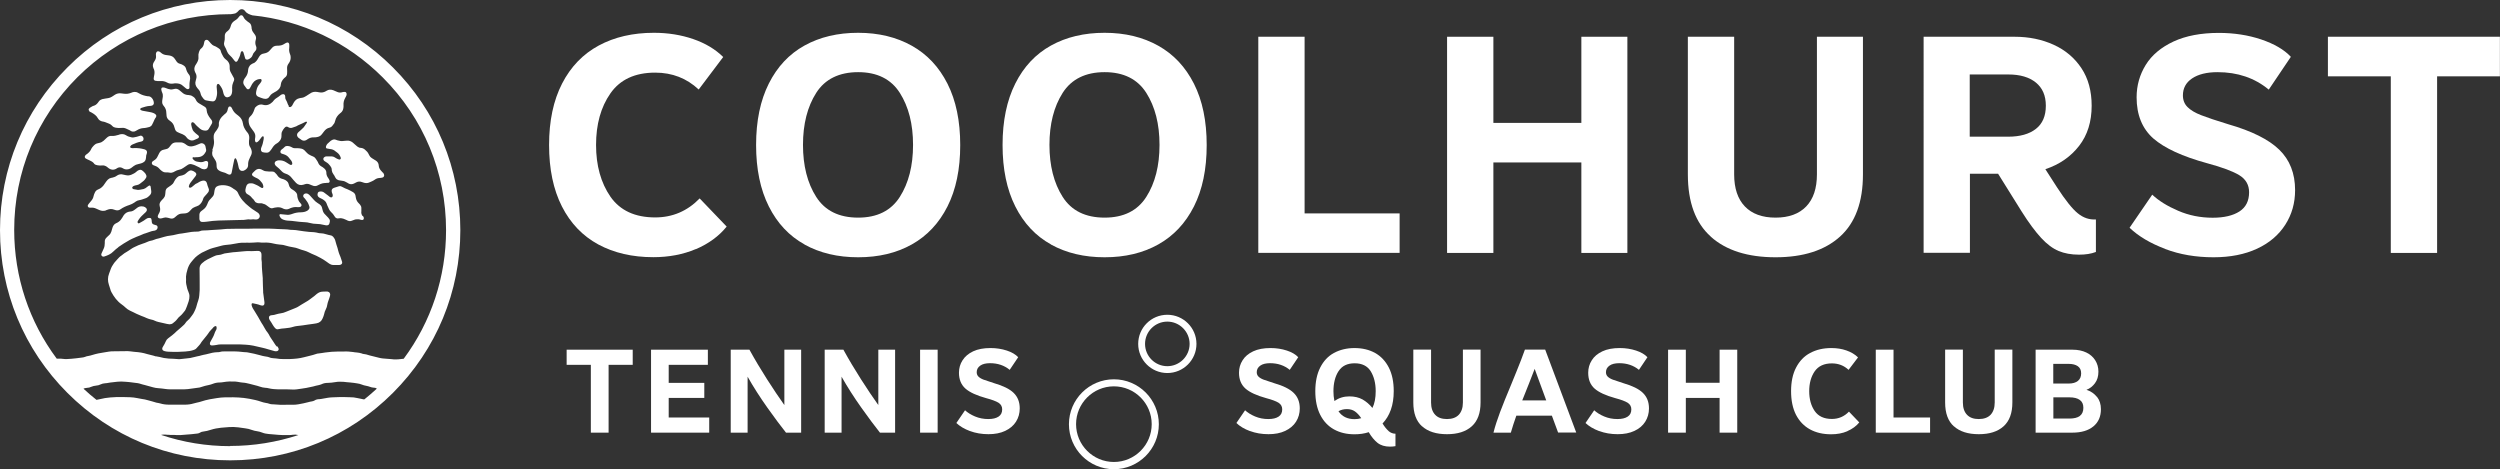
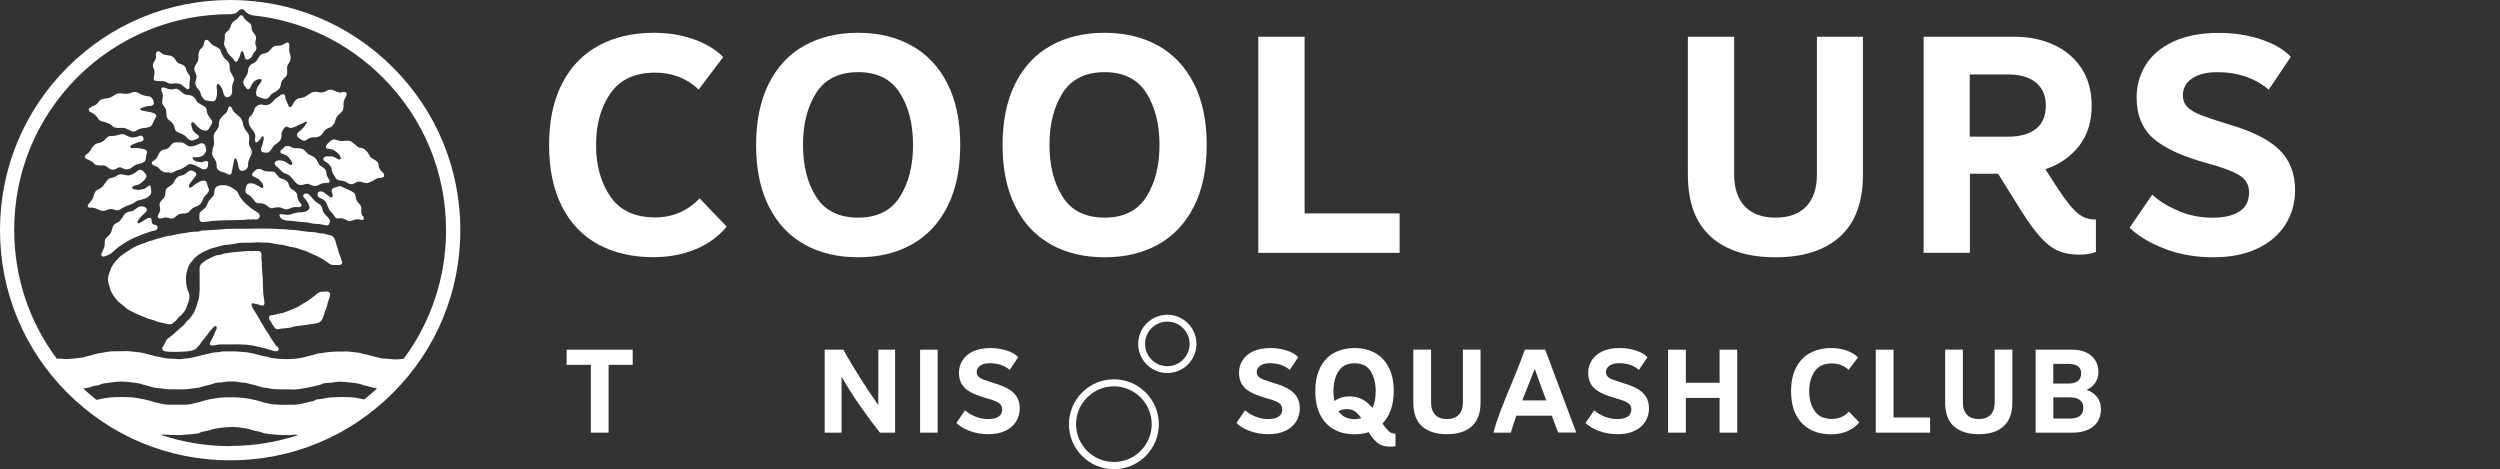
<svg xmlns="http://www.w3.org/2000/svg" id="Layer_1" data-name="Layer 1" viewBox="0 0 259.16 48.64">
  <rect x="0" y="0" width="259.16" height="48.64" fill="#333333" stroke="none" />
  <defs>
    <style>
      .cls-1 {
        fill: #fff;
      }
    </style>
  </defs>
  <path class="cls-1" d="M27.42,21.16c.1.05.19.1.27.17.08.06.15.12.23.17.12.08.24.12.38.07.09-.03.19-.05.28-.06.24-.04.48-.04.71.08.03.02.07.03.1.05.2.08.39.09.59,0,.03-.02.07-.04.1-.05.24-.1.48-.15.73-.12.06,0,.12,0,.17,0,.05,0,.1,0,.14-.02.1-.04.19-.15.11-.28-.03-.05-.07-.09-.11-.14-.13-.13-.2-.28-.25-.45-.04-.11-.05-.23-.06-.34,0-.11-.05-.2-.12-.29-.1-.11-.22-.22-.36-.29-.2-.1-.33-.27-.38-.48-.01-.05-.02-.09-.04-.14-.03-.1-.09-.19-.17-.26-.1-.08-.2-.15-.32-.19-.06-.02-.11-.03-.17-.05-.19-.05-.36-.15-.47-.32-.03-.05-.07-.09-.1-.14-.06-.07-.12-.13-.18-.19-.08-.08-.18-.11-.29-.11-.1,0-.21,0-.32,0-.11,0-.21-.03-.32-.03-.09,0-.17-.03-.25-.07-.08-.04-.15-.08-.23-.12-.23-.1-.44-.06-.62.1-.09.08-.17.16-.25.24-.03.03-.05.06-.07.09-.04.06-.03.16.02.21.02.02.04.04.07.06.1.06.19.13.3.17.2.08.37.2.5.38.02.02.04.05.06.07.13.13.18.29.2.47.01.1-.08.17-.17.13-.06-.03-.12-.06-.18-.1-.19-.14-.41-.23-.62-.32-.14-.06-.28-.07-.42-.06-.17.01-.29.1-.36.25-.06.13-.08.28-.11.42,0,.05,0,.1,0,.15.03.14.1.26.23.32.19.1.34.22.46.39.11.09.21.2.28.33.06.11.16.16.28.19.09.02.17.03.26.02.16-.02.3.03.44.09ZM22.04,15.57c-.02.09-.04.19-.05.28,0,.15.02.29.11.41.07.1.13.22.2.32.11.16.15.33.15.52,0,.07,0,.13.01.2.02.16.09.27.22.36.11.07.23.14.37.17.2.04.39.12.56.22.04.02.09.04.13.05.08.02.19-.02.23-.09.03-.06.05-.12.06-.19.02-.1.04-.21.06-.31.03-.12.05-.25.07-.37.03-.19.07-.38.12-.57.01-.05.04-.09.06-.13.02-.04.1-.04.12,0,.03.05.06.1.08.15.08.22.14.44.18.67.02.08.03.17.07.25.1.19.24.23.41.2.03,0,.06-.01.08-.02.26-.12.45-.3.44-.62v-.09c0-.13.03-.25.07-.37.04-.11.09-.21.14-.32.02-.05.06-.1.08-.16.09-.18.12-.36.06-.56-.03-.1-.06-.2-.12-.29-.1-.14-.14-.29-.14-.46,0-.09,0-.17,0-.26h.01c0-.09.02-.17.02-.26,0-.21-.05-.4-.19-.56-.05-.05-.09-.1-.13-.16-.17-.24-.3-.49-.34-.79-.05-.33-.21-.6-.48-.8-.06-.05-.12-.1-.18-.14-.17-.13-.31-.29-.41-.49-.03-.06-.06-.12-.09-.18-.02-.03-.04-.06-.07-.09-.08-.08-.22-.07-.27.03-.02.05-.05.11-.06.16-.01.05-.02.1-.03.14-.04.15-.11.27-.23.36-.04.03-.08.06-.11.09-.09.08-.17.15-.25.24-.19.22-.34.47-.31.78.01.12-.01.23-.07.34-.05.09-.1.17-.15.25-.05.07-.11.14-.16.21-.11.15-.17.32-.16.52,0,.1,0,.19.02.29.05.29,0,.56-.09.83-.02.07-.05.14-.07.22ZM29.34,22.76c.07.03.14.05.22.07.13.03.27.05.4.05.18.01.36.02.55.05.33.04.67.09,1.01.1,0,0,.02,0,.03,0,.2,0,.4.04.6.09.22.06.44.09.66.09.25,0,.5.04.74.1.09.02.19.04.25.05.06,0,.08,0,.09,0,.13,0,.22-.07.26-.2.02-.06.03-.11.04-.17.02-.11,0-.21-.07-.3-.03-.05-.07-.09-.11-.14-.1-.1-.2-.21-.3-.31-.13-.12-.22-.27-.26-.44-.02-.08-.04-.15-.06-.23-.03-.16-.12-.28-.25-.38-.08-.06-.16-.11-.24-.16-.14-.09-.26-.19-.37-.32-.13-.14-.26-.29-.39-.43-.06-.07-.12-.12-.2-.17-.1-.06-.2-.07-.31-.04-.1.02-.19.12-.2.23,0,.03,0,.06.01.08.01.03.03.07.06.1.14.12.23.28.34.43.11.15.17.32.23.5.04.12,0,.23-.08.32-.1.11-.23.18-.37.22-.14.04-.28.06-.43.06-.3,0-.59.05-.88.16-.09.04-.19.06-.28.08-.11.03-.23.03-.34.01-.21-.03-.42-.04-.63-.06-.05,0-.1.05-.09.09,0,.02,0,.04,0,.06.06.18.17.33.35.4ZM33.82,18.96c.08,0,.15,0,.23-.01.06,0,.1-.05.12-.11,0-.03.01-.08,0-.11-.03-.11-.09-.19-.15-.28-.11-.15-.18-.32-.19-.51,0-.03,0-.06,0-.09-.02-.16-.1-.29-.22-.39-.1-.09-.21-.17-.33-.23-.13-.08-.22-.18-.28-.32-.03-.08-.07-.16-.12-.23-.26-.4-.23-.38-.64-.55-.17-.07-.32-.17-.45-.31-.08-.09-.16-.17-.24-.25-.09-.08-.19-.14-.3-.16-.17-.03-.34-.06-.52-.05-.07,0-.14,0-.2,0-.08,0-.15-.02-.22-.06-.05-.03-.1-.06-.15-.08-.12-.06-.25-.09-.39-.09-.1,0-.19.03-.26.1-.1.1-.21.2-.33.28-.04.03-.06.07-.09.12-.06.11-.01.25.1.29.08.03.16.05.25.08.18.06.34.15.46.29.1.11.2.24.29.36.07.09.11.2.11.32,0,.06-.07.13-.13.13-.06,0-.11-.03-.16-.06-.12-.08-.25-.16-.37-.23-.2-.13-.42-.19-.7-.19-.02,0-.08,0-.14.01-.07.02-.13.04-.19.07-.11.07-.18.2-.11.35.03.07.08.14.14.18.2.15.38.33.55.51.11.12.25.21.41.26.28.08.5.25.67.48.05.06.1.12.15.18.09.1.18.2.27.3.21.21.46.27.75.19.06-.02.13-.04.19-.06.16-.05.31-.04.46.02.06.03.12.06.19.08.07.03.15.06.22.08.11.03.23.03.34-.01.08-.03.16-.07.23-.11.23-.13.48-.19.75-.18ZM26.27,6.54c-.08.04-.15.09-.22.13-.12.07-.2.18-.26.31-.04.09-.06.18-.07.28-.01.28-.1.53-.27.75-.03.05-.07.1-.1.14-.02.04-.05.08-.07.13-.08.19-.09.38.03.55.08.11.16.22.24.33.02.02.04.04.06.06.05.05.17.04.22,0,.03-.03.06-.06.08-.09.04-.06.06-.12.1-.18.06-.11.11-.23.19-.33.19-.27.45-.42.78-.43.11,0,.17.09.13.2,0,.03-.02.06-.03.08-.05.08-.1.17-.17.24-.17.18-.27.4-.32.64-.02.1-.05.2-.05.31,0,.18.08.3.24.37.17.07.34.14.52.19.27.07.51.02.65-.24,0,0,.01-.02.02-.02.06-.1.14-.18.24-.25.08-.05.16-.1.25-.15.06-.03.12-.06.18-.1.25-.16.44-.36.47-.69.02-.27.17-.49.36-.68.03-.03.07-.06.11-.09.11-.09.17-.21.18-.35,0-.08.01-.15.01-.23,0-.11,0-.21-.01-.32-.01-.18.03-.34.14-.49.04-.06.07-.11.11-.17.09-.16.13-.34.12-.53,0-.11-.03-.21-.07-.31-.08-.2-.11-.41-.08-.6.01-.16.02-.3,0-.43-.03-.14-.14-.2-.26-.15-.1.04-.19.09-.28.15-.16.1-.33.15-.52.16-.09,0-.17,0-.26.01-.17.01-.32.07-.44.2-.08.09-.17.18-.25.28-.12.15-.27.24-.46.29-.06.01-.11.03-.17.04-.22.03-.37.15-.48.33-.05.09-.11.18-.16.27-.1.17-.24.31-.41.41ZM20.06,16.32c.07-.01.13-.02.2-.02.12,0,.23,0,.35-.02.17-.02.32-.08.45-.19.12-.1.2-.23.28-.37.03-.06.04-.13.03-.2-.02-.11-.04-.23-.07-.34,0-.04-.02-.07-.04-.11-.07-.16-.3-.27-.46-.21-.09.04-.18.07-.27.11-.16.08-.34.14-.52.18-.25.06-.48.03-.68-.13-.04-.03-.08-.06-.12-.09-.17-.12-.36-.19-.57-.17-.04,0-.08,0-.12,0h0c-.09,0-.17,0-.26,0-.23.01-.41.09-.54.28-.06.09-.13.17-.2.25-.07.08-.16.14-.27.16-.08.02-.17.04-.25.06-.23.04-.39.16-.49.36-.06.11-.11.22-.17.34-.07.16-.18.3-.33.39-.06.04-.13.08-.19.13-.12.1-.11.29.03.37.07.04.14.06.22.09.18.06.33.16.45.3.07.09.16.16.25.23.13.1.27.16.43.15.14,0,.27,0,.4.03.13.03.25,0,.37-.05.05-.02.09-.04.13-.07.15-.09.31-.15.48-.19.17-.03.31-.1.45-.2.12-.09.26-.17.38-.26.16-.12.33-.16.52-.09.09.03.19.05.27.09.2.11.41.18.59.3.09.06.19.1.29.11.1.02.19.01.28-.03.07-.04.13-.09.16-.17.04-.15.07-.3.06-.46,0-.12-.12-.22-.24-.19-.06,0-.11.02-.17.05-.17.08-.36.08-.54.05-.08-.01-.15-.02-.23-.04-.18-.04-.31-.15-.42-.29-.05-.07,0-.17.07-.19ZM20.68,22.74c.01.16.12.27.29.27.16,0,.31-.01.46-.03.41-.06.83-.11,1.24-.12.52-.01,1.04-.02,1.57-.04.27,0,.54-.02.81-.02.15,0,.29,0,.43-.03.14-.02.29-.05.43-.02.04,0,.08,0,.11,0,.15-.03.29-.02.43,0,.07.01.14,0,.2-.01.24-.06.35-.31.23-.52-.04-.08-.1-.14-.18-.19-.14-.09-.27-.18-.41-.27-.09-.06-.18-.11-.26-.18-.07-.06-.14-.11-.2-.16-.5-.39-.91-.84-1.16-1.42-.06-.14-.16-.24-.28-.32-.11-.06-.22-.13-.32-.21-.14-.1-.3-.17-.47-.21-.28-.07-.57-.09-.86-.03-.09.02-.17.05-.24.09-.1.05-.17.13-.21.24-.02.06-.04.13-.05.19-.02.1-.03.21-.05.32-.01.11-.06.21-.13.29-.07.09-.15.18-.23.26-.14.13-.24.27-.3.45-.01.05-.03.09-.06.14-.09.22-.23.4-.43.54-.06.04-.11.08-.16.12-.14.1-.2.23-.21.39,0,.08,0,.15,0,.23h0c0,.09,0,.18,0,.26ZM40.73,6.99C36.23,2.48,30.23,0,23.86,0S11.49,2.48,6.99,6.99C2.48,11.5,0,17.49,0,23.86s2.48,12.36,6.99,16.87c4.51,4.51,10.5,6.99,16.87,6.99s12.36-2.48,16.87-6.99c4.51-4.51,6.99-10.5,6.99-16.87s-2.48-12.37-6.99-16.87ZM23.86,46.25c-2.47,0-4.88-.4-7.15-1.16.01,0,.03-.01.05-.02.06,0,.11-.02.17-.02.15,0,.29,0,.43.02.03,0,.06,0,.09,0,.28.04.56,0,.84.03.27.02.54,0,.81-.03.25-.03.5-.04.75-.06.21-.02.42-.05.63-.07.1-.01.19-.05.27-.1.09-.06.19-.09.3-.1.28-.03.55-.1.82-.19.34-.11.69-.17,1.05-.21.29-.03.58-.05.87-.07.3-.02.6,0,.9.03.24.03.48.07.72.1.24.03.47.08.7.17.17.07.35.1.53.13.18.03.36.07.53.14.22.09.44.13.67.15.35.03.69.06,1.04.09.12,0,.25.01.38.02.23,0,.46.01.7,0,.12,0,.25,0,.38-.03.2-.03.4-.02.59.03-2.25.74-4.63,1.13-7.07,1.13ZM37.78,41.4c-.07,0-.15,0-.22-.03-.18-.04-.36-.07-.54-.11-.24-.06-.47-.08-.72-.08-.23,0-.46-.01-.69-.02-.12,0-.23-.01-.35,0-.27,0-.54.02-.81.03-.32.01-.63.07-.95.13-.13.03-.27.05-.4.06-.18,0-.35.04-.5.14-.08.05-.18.07-.27.09-.12.02-.25.04-.37.08-.34.09-.67.16-1.02.22-.18.03-.36.05-.55.05-.24,0-.48,0-.73,0-.42.02-.83,0-1.25-.04-.07,0-.13,0-.2-.01-.1,0-.19-.02-.28-.05-.12-.05-.24-.07-.37-.09-.17-.03-.34-.07-.5-.13-.39-.14-.8-.22-1.21-.3-.75-.14-1.5-.17-2.25-.15-.1,0-.19,0-.29,0-.28,0-.56.04-.84.08-.24.04-.48.07-.72.12-.31.06-.62.14-.92.24-.13.04-.26.08-.39.1-.12.02-.24.06-.36.09-.3.09-.6.13-.91.13-.53,0-1.06,0-1.6,0-.33,0-.65-.03-.97-.13-.09-.03-.19-.04-.28-.06-.04,0-.08-.01-.11-.02-.27-.1-.56-.15-.84-.24-.23-.07-.47-.12-.71-.15-.14-.02-.29-.05-.43-.08-.24-.05-.48-.08-.72-.09-.25,0-.5-.01-.75-.02-.44-.01-.89,0-1.33.04-.37.03-.73.09-1.09.18-.09.02-.19.04-.28.06-.02,0-.04,0-.06.01-.46-.36-.91-.75-1.34-1.15.01-.02.03-.03.05-.03.03-.01.06-.02.08-.03.09-.01.17-.03.26-.04.13,0,.25-.03.37-.09.18-.08.37-.12.56-.14.16-.01.3-.05.44-.12.15-.07.31-.11.48-.12.13,0,.25-.03.37-.05.12-.03.25-.03.37-.05.17-.02.35-.04.52-.06.26-.03.52-.02.78,0,.13,0,.25.02.38.03.09,0,.17.02.26.03.1.01.21.03.31.04.26.02.52.06.77.15.11.04.23.06.34.09.29.08.58.16.87.24.18.05.36.08.54.09.24.02.48.04.72.08.19.03.39.04.58.04.45,0,.91,0,1.36,0,.27,0,.54-.04.81-.08.22-.03.44-.06.66-.09.09-.01.19-.02.28-.06.28-.1.57-.17.87-.23.12-.03.24-.06.36-.11.23-.09.46-.14.71-.14.14,0,.27-.02.4-.04.4-.07.81-.08,1.21-.06.18.01.36.05.54.08.08.01.15.02.23.03.25.01.5.07.74.13.17.04.34.09.5.13.19.04.38.1.56.16.18.06.37.11.57.12.11,0,.23.02.34.05.32.08.65.1.98.11.15,0,.31,0,.46,0,.36,0,.72,0,1.07.02.13,0,.27,0,.4-.02.34-.04.67-.1,1-.15.24-.04.47-.09.71-.15.18-.05.35-.1.53-.13.11-.02.23-.06.33-.1.2-.1.42-.14.65-.14.26,0,.52-.04.78-.08.28-.05.56-.05.84-.03.24.02.48.06.72.07.25.02.5.06.75.1.13.02.27.05.39.1.17.07.35.12.53.15.11.02.23.05.33.09.14.06.29.09.45.1.06,0,.12.01.17.03.04.01.08.04.12.07-.42.38-.85.76-1.29,1.11ZM40.71,37.24c-.33-.03-.67-.05-1.01-.08-.13-.01-.27-.04-.4-.07-.25-.06-.5-.13-.76-.19-.11-.03-.23-.05-.34-.09-.16-.05-.31-.1-.48-.11-.08,0-.15-.03-.22-.06-.17-.06-.34-.08-.51-.1-.13,0-.27-.03-.4-.05-.32-.04-.63-.07-.96-.05-.19.01-.39.01-.58,0-.44,0-.89.04-1.33.1-.23.03-.46.08-.69.1-.1,0-.19.03-.28.06-.4.14-.82.22-1.23.33-.48.13-.97.17-1.46.19-.25,0-.5,0-.75,0-.2,0-.4-.01-.6-.05-.1-.02-.21-.02-.32-.03-.16-.01-.33-.03-.48-.1-.11-.04-.22-.07-.34-.08-.12-.01-.25-.05-.37-.07-.08-.02-.15-.04-.22-.06q-.64-.18-1.27-.29s-.08-.02-.11-.02c-.41-.01-.81-.09-1.22-.09-.18,0-.37,0-.55,0-.21,0-.43,0-.64,0-.12,0-.23,0-.34.04-.1.03-.21.05-.32.04-.18,0-.35.03-.52.06-.22.05-.43.1-.65.16-.08.02-.17.03-.25.05-.08.02-.17.04-.25.06-.12.04-.24.07-.37.09-.17.03-.34.07-.51.12-.17.05-.34.08-.51.09-.24.02-.48.05-.72.08-.13.02-.25.02-.38,0-.14-.01-.29-.02-.43-.03-.29,0-.58-.02-.87-.07-.06,0-.12-.02-.17-.03-.23-.06-.47-.11-.71-.15-.02,0-.04,0-.06,0-.29-.11-.6-.15-.89-.24-.4-.13-.81-.19-1.23-.22-.11,0-.23-.03-.35-.04-.15-.01-.29-.04-.43-.04-.56,0-1.12.01-1.68.02-.09,0-.17.01-.26.03-.14.02-.28.05-.43.07-.44.06-.88.15-1.3.28-.13.04-.26.08-.4.1-.12.01-.24.05-.36.1-.11.04-.22.06-.34.07-.18.02-.36.05-.55.07-.16.02-.33.04-.49.05-.15.01-.31.01-.46.03-.16.01-.31,0-.46-.02-.11-.02-.23-.02-.35-.02-.08,0-.16,0-.23,0-.01,0-.02,0-.04,0-2.86-3.84-4.41-8.47-4.41-13.35,0-5.98,2.33-11.6,6.56-15.83C12.26,3.8,17.88,1.47,23.86,1.47c.03,0,.06,0,.08,0,.15-.02.3-.04.45-.08h0s.03-.02.05-.03c.1-.06.19-.11.26-.21.19-.25.52-.27.71,0,.18.26.47.35.75.44,5.11.52,9.84,2.76,13.52,6.44,4.23,4.23,6.56,9.85,6.56,15.83,0,4.86-1.54,9.49-4.39,13.33-.38.05-.76.09-1.15.06ZM16.56,22.65c.07,0,.14,0,.2-.02.08-.01.15-.04.22-.06.13-.04.26-.04.4,0,.1.03.2.06.31.08.15.03.29,0,.41-.1.07-.06.14-.11.2-.17.17-.16.37-.24.6-.24.1,0,.19-.01.29-.02.19-.02.35-.09.48-.24.05-.06.11-.11.16-.17.11-.13.25-.21.41-.27.05-.02.09-.03.14-.05.3-.09.48-.31.61-.58.02-.05.04-.11.06-.17.04-.14.12-.26.23-.36.11-.11.21-.23.3-.35.05-.06.08-.13.08-.26,0-.02-.01-.09-.04-.15-.06-.17-.14-.34-.17-.52,0-.03-.02-.06-.03-.08-.05-.13-.18-.21-.32-.2-.09,0-.17.02-.25.05-.19.06-.35.21-.54.28-.06.02-.11.08-.16.12-.09.07-.18.15-.27.22-.05.03-.1.06-.16.07-.06.02-.14-.05-.14-.11,0-.02,0-.04,0-.06.03-.11.07-.22.14-.32.1-.13.2-.26.3-.39.08-.11.17-.21.25-.32.03-.04.05-.08.07-.13.02-.06.02-.11-.02-.17-.01-.02-.03-.05-.05-.07-.11-.1-.24-.17-.38-.21-.07-.02-.15-.02-.23.01-.06.03-.12.06-.17.1-.07.05-.13.11-.2.17-.11.11-.25.18-.4.22-.08.02-.15.04-.23.05-.14.03-.25.1-.34.2-.12.13-.22.27-.29.43-.06.15-.17.26-.3.35-.12.08-.24.17-.36.25-.13.09-.19.21-.21.36,0,.12-.03.25-.04.38-.02.14-.08.26-.17.36-.06.06-.12.13-.18.19-.04.04-.08.08-.11.13-.1.14-.15.29-.11.46.01.07.03.13.04.2.03.17.01.33-.06.48-.04.08-.08.16-.12.23-.02.04-.04.09-.05.13-.04.12.05.25.17.25ZM23.55,5.35c.04.12.11.22.2.31.2.18.38.38.54.61.03.05.08.08.12.12.04.03.12.02.16-.02.02-.03.05-.06.07-.09.12-.23.24-.46.29-.72,0-.05.02-.09.04-.14.01-.03.03-.05.04-.07.03-.05.12-.06.15-.02.03.04.07.08.08.12.05.15.09.3.13.44.02.07.03.13.06.19.03.07.09.1.16.1.05,0,.1,0,.14-.02.22-.1.4-.23.47-.48.03-.11.1-.21.18-.29.05-.05.09-.1.13-.16.06-.08.08-.18.07-.28,0-.05-.01-.1-.03-.14-.1-.23-.11-.46-.03-.71.05-.16.02-.33-.07-.47-.06-.1-.13-.19-.2-.28-.1-.13-.15-.27-.17-.42,0-.07,0-.13-.02-.2-.03-.16-.09-.29-.23-.38-.06-.04-.11-.07-.17-.12-.17-.13-.33-.26-.42-.47-.02-.04-.05-.08-.08-.12-.04-.05-.1-.06-.16-.06-.06,0-.11.03-.15.07-.05.06-.1.12-.15.18-.07.1-.15.17-.25.23-.07.04-.13.08-.19.13-.15.11-.26.25-.32.44-.02.07-.05.15-.07.22-.05.13-.12.24-.23.33-.05.04-.11.08-.16.13-.12.11-.18.25-.18.41,0,.05,0,.1,0,.15,0,.16,0,.31-.05.46-.02.06-.02.13-.03.16,0,.14.02.23.07.31.1.17.19.36.25.55ZM29.94,10.98c-.05-.06-.08-.13-.11-.2-.05-.15-.11-.31-.2-.45-.04-.06-.06-.14-.06-.22,0-.07,0-.14-.02-.2-.01-.08-.1-.15-.19-.15-.1,0-.19.03-.27.1-.14.12-.29.22-.45.32-.09.05-.17.13-.24.21-.05.06-.09.12-.15.18-.26.25-.57.4-.95.3-.07-.02-.15-.04-.23-.04-.26,0-.45.14-.62.32-.02.02-.03.05-.04.08-.02.04-.03.09-.05.14-.09.27-.21.52-.43.71-.11.1-.16.24-.16.39,0,.27.06.52.22.74.12.15.23.31.34.47.11.17.16.35.13.55-.01.08-.02.15-.03.21,0,.12,0,.16.04.25.03.06.11.09.17.05.03-.02.07-.04.1-.06.1-.08.17-.18.24-.28.05-.07.1-.14.16-.21.02-.03.06-.05.09-.06.02,0,.06,0,.08.02.02.02.03.05.03.08,0,.09,0,.18-.02.26-.05.26-.1.51-.21.75-.04.09-.07.18-.06.28,0,.12.08.23.19.26.13.03.27.05.4.05.13,0,.25-.05.33-.15.08-.1.17-.19.23-.3.13-.22.29-.41.52-.53.07-.04.13-.09.18-.14.18-.17.29-.38.28-.64,0-.06,0-.11,0-.17,0-.1.02-.19.07-.28.06-.12.13-.24.22-.34.03-.03.07-.07.1-.1.08-.06.16-.07.25-.03.04.02.08.05.13.07.11.05.23.06.34.02.14-.04.27-.09.41-.14.25-.16.54-.24.81-.39.05-.03.1-.06.16-.08.02-.01.06-.01.08-.02.03,0,.08.04.07.07,0,.02,0,.04-.02.06-.1.15-.2.3-.31.45-.02.03-.05.06-.08.08-.15.13-.28.29-.45.41-.03.02-.06.05-.08.08-.1.11-.12.28-.04.4.03.05.07.1.11.13.11.08.22.16.33.23.16.09.32.08.47,0,.06-.03.12-.07.17-.11.18-.12.38-.18.6-.17.1,0,.19,0,.29-.02.22-.03.43-.12.56-.31.07-.1.15-.2.23-.3.14-.18.31-.32.54-.37.14-.03.25-.11.33-.22.03-.04.06-.08.09-.12.1-.1.15-.22.18-.36.07-.32.25-.58.51-.79.03-.02.06-.05.09-.07.14-.12.22-.27.25-.45.02-.11.03-.21.02-.32-.02-.27.04-.52.17-.75.04-.08.08-.16.12-.23.04-.08.04-.17.02-.26-.02-.07-.06-.12-.14-.14-.05-.01-.1-.01-.14,0-.07,0-.13.02-.2.04-.17.04-.33.03-.48-.04-.07-.03-.14-.06-.21-.09-.07-.03-.14-.06-.21-.09-.23-.08-.46-.08-.67.05-.03.02-.07.04-.1.06-.21.12-.43.16-.67.11-.08-.01-.15-.02-.23-.04-.26-.04-.5,0-.72.16-.14.09-.28.17-.42.27-.14.09-.28.16-.45.18-.08,0-.15.03-.23.04-.13.02-.24.08-.34.15-.11.08-.19.19-.26.31-.05.09-.1.19-.15.28-.03.06-.08.11-.14.15-.08.05-.18.04-.24-.03ZM35.37,26.86c-.04-.15-.1-.29-.16-.43-.06-.14-.1-.27-.14-.41-.03-.1-.05-.21-.08-.31-.08-.24-.16-.48-.22-.72-.03-.16-.12-.31-.22-.43-.07-.08-.16-.14-.27-.16-.15-.03-.3-.06-.45-.11-.19-.07-.39-.1-.6-.11-.07,0-.14,0-.2-.02-.32-.09-.65-.11-.98-.12-.03,0-.06,0-.09-.01-.31-.02-.61-.08-.92-.12-.25-.04-.5-.08-.75-.08-.1,0-.19,0-.29-.02-.15-.03-.31-.03-.46-.04-.24,0-.48-.02-.73-.03-.3-.01-.6-.04-.9-.04-.7.02-1.41-.02-2.11.01-.03,0-.06,0-.09,0-.36,0-.72,0-1.07,0-.39,0-.77.01-1.16.02-.08,0-.15.01-.23.02-.14.01-.29.03-.43.04-.32.02-.64.03-.96.06-.24.02-.48.04-.72.04-.14,0-.27.01-.4.07-.1.04-.21.05-.31.05-.4,0-.79.05-1.18.13-.12.02-.25.04-.37.06-.21.02-.42.05-.63.11-.19.05-.38.09-.57.11-.22.02-.44.07-.65.13-.18.06-.37.11-.56.16-.18.04-.36.08-.53.16-.17.08-.36.08-.53.15-.08.03-.16.07-.24.1-.12.05-.23.1-.35.13-.32.1-.63.23-.94.39-.1.05-.19.1-.27.16-.18.12-.35.24-.54.35-.11.06-.22.13-.31.21-.04.04-.09.08-.14.11-.19.12-.34.28-.49.45-.05.05-.08.11-.13.15-.16.16-.27.35-.39.54-.05.08-.08.17-.12.26-.06.16-.12.33-.18.49-.15.39-.15.77-.02,1.16.05.15.1.29.14.44.02.11.07.22.12.32.27.5.6.95,1.07,1.28.14.1.28.21.4.33.13.13.29.23.45.31.23.1.45.22.68.33.16.08.33.15.51.22.19.07.38.14.56.23.15.06.31.12.47.15.13.02.24.06.36.12.12.06.25.1.38.13.29.06.58.13.88.2.08.02.17.03.26.04.13,0,.25-.03.35-.11.17-.13.33-.26.46-.44.09-.12.18-.22.3-.31.2-.16.34-.37.5-.56.03-.04.05-.08.07-.13.05-.11.09-.21.13-.32.06-.17.12-.35.18-.52.06-.18.08-.36.08-.54,0-.16-.05-.3-.11-.45-.04-.11-.09-.21-.12-.33-.07-.3-.16-.6-.12-.89-.02-.25-.01-.47.04-.69.04-.15.07-.3.12-.45.08-.25.19-.48.36-.69.08-.1.16-.19.24-.29.25-.31.57-.52.9-.72,0,0,.02,0,.03-.01.18-.09.37-.17.55-.26.17-.08.35-.15.54-.2.3-.08.6-.16.9-.24.12-.03.25-.06.37-.07.39-.03.77-.08,1.15-.16.36-.08.73-.09,1.1-.08.22.01.44,0,.67-.01.28-.03.56-.04.84,0,.08.01.17.01.26,0,.34-.02.67.02,1,.1.2.05.4.08.6.1.19.02.39.03.57.09.29.09.58.15.88.2.17.03.34.06.5.13.2.08.4.15.61.2.18.05.35.12.51.2.1.05.19.1.29.14.31.12.6.26.89.42.22.12.44.25.64.4.09.07.19.14.28.2.12.08.26.14.41.14.21.01.42,0,.64,0,.04,0,.08-.01.11-.02.17-.06.21-.18.17-.32-.03-.09-.07-.18-.09-.27ZM20.28,7.58c.1.19.12.39.06.59-.02.06-.03.13-.05.19-.09.28-.03.53.16.76.03.04.06.08.09.11.13.12.21.28.25.45.04.22.17.39.3.55.08.1.17.16.29.18.22.05.44.08.66.1.14.01.24-.06.31-.18.04-.07.06-.14.08-.22.08-.25.09-.51.06-.74-.01-.14-.02-.25-.03-.35,0-.08,0-.15.03-.23.03-.09.15-.12.21-.06.01.01.03.03.04.04.18.23.34.47.39.77.01.07.03.13.05.19.03.09.06.16.12.23.08.1.18.14.31.12.22-.04.36-.17.42-.39.03-.11.04-.23.04-.34,0-.09,0-.18-.01-.26,0-.18.03-.35.1-.51.03-.06.06-.12.08-.19.05-.11.05-.23-.01-.33-.1-.18-.19-.36-.29-.53-.09-.15-.13-.3-.13-.47,0-.05,0-.1,0-.15.01-.25-.09-.45-.25-.62-.05-.05-.12-.1-.18-.15-.1-.08-.18-.17-.24-.28-.1-.19-.21-.37-.26-.58-.02-.11-.09-.19-.18-.25-.16-.1-.3-.21-.48-.27-.15-.05-.27-.15-.37-.27-.06-.07-.11-.14-.17-.2-.04-.04-.08-.09-.12-.12-.12-.09-.31-.04-.36.1-.02.06-.04.13-.05.2-.03.22-.11.41-.29.55-.12.09-.18.22-.23.36-.06.17-.08.34-.06.51.03.22-.04.42-.15.61-.03.05-.06.1-.09.15-.03.04-.06.08-.08.12-.12.22-.14.44-.04.67.02.05.04.09.06.13ZM28.7,35.93c-.09-.09-.16-.19-.23-.3-.04-.08-.09-.15-.14-.22-.15-.24-.34-.47-.46-.74-.03-.06-.07-.12-.11-.17-.12-.14-.22-.29-.31-.46-.07-.12-.13-.24-.2-.35-.19-.27-.33-.57-.5-.85-.13-.22-.26-.43-.39-.64-.05-.07-.09-.15-.14-.22-.06-.1-.1-.21-.13-.32-.01-.04-.01-.1-.01-.14,0-.03.05-.08.07-.08s.06-.01.08,0c.24.06.5.09.73.19.08.03.17.05.25.05.1,0,.18-.07.2-.18.02-.12,0-.23-.02-.35-.04-.28-.08-.56-.11-.83,0-.04,0-.08,0-.12,0-.4-.05-.79-.04-1.19,0-.06,0-.12,0-.17-.04-.51-.1-1.02-.1-1.53,0-.04,0-.08,0-.12-.04-.22-.05-.44-.03-.67,0-.08,0-.17-.02-.26-.03-.15-.17-.25-.32-.25-.03,0-.06,0-.09,0-.17,0-.35.01-.52.02h0c-.07,0-.14,0-.2,0-.22-.02-.44,0-.67.02-.29.03-.58.06-.87.08-.16.01-.33.02-.49.05-.16.03-.33.05-.49.07-.11.01-.21.03-.31.07-.16.06-.33.11-.5.12-.18.01-.34.07-.5.15-.13.07-.26.13-.39.19-.07.03-.14.07-.21.1-.22.11-.41.25-.59.41-.15.14-.24.3-.25.51,0,.08,0,.15,0,.23.02.61,0,1.22.01,1.83,0,.07,0,.14,0,.2-.01.18-.03.37-.04.55-.01.18-.05.36-.11.54-.03.09-.07.18-.09.27-.07.31-.17.61-.32.9-.07.14-.14.28-.24.39-.04.05-.08.11-.12.16-.09.13-.19.24-.31.34-.1.08-.18.17-.25.28-.04.06-.09.13-.15.18-.18.16-.35.33-.54.48-.15.12-.29.25-.43.39-.08.08-.17.15-.26.22-.14.11-.28.21-.42.32-.11.08-.19.19-.24.32-.07.18-.17.35-.27.51-.03.04-.05.08-.07.13-.06.14,0,.28.14.33.03,0,.06.02.08.03.13.03.26.06.4.06.2,0,.41.02.61.02.1,0,.19.01.29,0,.28-.01.56-.02.84-.04.29-.02.58-.06.85-.15.11-.04.22-.08.3-.17.17-.21.39-.38.51-.62.02-.04.04-.06.07-.1.17-.21.34-.42.51-.63.1-.12.18-.25.27-.38.1-.13.22-.24.33-.36.03-.03.04-.06.07-.09.03-.03.07-.06.11-.09.02-.02.05-.03.08-.04.05-.02.13,0,.14.06.01.05.02.09.02.14,0,.09-.03.17-.08.24-.07.12-.12.24-.16.37-.04.12-.09.23-.15.34-.07.13-.14.25-.21.38-.03.06-.07.12-.09.18-.01.04-.01.1-.01.14,0,.06.07.13.13.14.04,0,.08.02.11.01.15-.01.29-.02.43-.05.16-.04.32-.06.49-.06.45,0,.89,0,1.33,0,.19,0,.39,0,.58,0,.2,0,.41.02.61.03.27.02.54.04.81.1.32.08.64.15.96.22.2.04.39.1.59.16.22.07.45.13.67.19.08.02.17.02.26,0,.12-.04.19-.15.15-.27-.03-.09-.08-.17-.15-.24ZM33.97,30.22c-.06,0-.12,0-.17,0-.1,0-.19.01-.29.01-.21,0-.4.05-.57.17-.08.06-.16.11-.23.18-.09.09-.19.16-.29.23-.1.07-.19.14-.28.21-.07.05-.14.1-.21.15-.24.14-.48.28-.72.43-.07.04-.15.09-.22.14-.12.08-.25.15-.39.2-.32.13-.64.26-.97.39-.17.07-.34.13-.53.15-.14.02-.29.05-.42.09-.18.06-.35.1-.54.11-.03,0-.06,0-.09.02-.09.02-.17.11-.17.21,0,.1.02.19.08.27.12.15.21.33.31.49.06.11.14.21.22.31.02.03.05.06.08.08.07.06.15.09.24.07.24-.06.5-.08.75-.1.28-.03.56-.06.83-.15.12-.04.24-.06.37-.08.2-.03.4-.05.6-.07.2-.02.4-.06.6-.09.17-.03.34-.04.52-.07.1-.01.21-.03.31-.05.31-.05.53-.22.65-.51.06-.13.11-.26.15-.41.04-.2.1-.39.2-.57.07-.13.11-.27.13-.41.02-.15.07-.3.12-.44.05-.15.11-.29.15-.44.02-.07.03-.15.04-.18,0-.19-.11-.31-.25-.32ZM37.58,22.4c-.1-.15-.15-.31-.12-.5,0-.02,0-.04,0-.1,0-.05,0-.15,0-.25,0-.13-.06-.24-.14-.34-.04-.05-.09-.1-.14-.15-.16-.15-.25-.34-.29-.56-.01-.08-.03-.15-.04-.23-.03-.16-.13-.28-.27-.36-.17-.1-.35-.2-.54-.28-.19-.07-.38-.15-.55-.25-.04-.02-.09-.04-.13-.06-.07-.03-.15-.04-.23-.01-.17.06-.33.1-.5.16-.22.07-.29.23-.23.46.02.07.05.14.08.22.02.07.02.13,0,.2-.02.08-.11.13-.18.11-.04-.01-.09-.03-.13-.06-.06-.04-.1-.09-.16-.13-.15-.11-.29-.22-.44-.33-.13-.09-.29-.11-.44-.08-.09.01-.16.07-.19.16-.06.17-.02.34.13.44.06.04.13.08.21.11.15.06.27.15.39.25.08.07.14.16.18.26.03.06.04.13.07.19.06.14.12.28.19.42.06.12.14.23.24.32.12.11.23.23.31.38.1.21.27.3.5.24.15-.03.29,0,.43.04.09.03.18.07.27.11.07.03.14.07.21.1.13.05.26.06.4,0,.06-.02.13-.04.19-.07.15-.07.31-.09.48-.08.09,0,.17.03.25.05.06.02.13.03.2.02.05,0,.11-.06.12-.11,0-.05,0-.1,0-.14-.02-.06-.05-.12-.09-.18ZM39.71,17.92c-.04-.05-.09-.1-.14-.15-.17-.17-.29-.36-.31-.6,0-.02,0-.04,0-.06-.03-.2-.13-.36-.31-.47-.05-.03-.1-.06-.15-.09-.09-.06-.18-.12-.27-.17-.12-.08-.2-.17-.26-.3-.01-.02-.03-.05-.04-.08-.09-.2-.23-.35-.4-.49-.12-.1-.26-.17-.42-.18-.14,0-.26-.06-.37-.14-.08-.06-.15-.12-.22-.19-.09-.08-.17-.16-.26-.23-.17-.13-.37-.21-.59-.19-.11,0-.23.02-.35.03-.22.04-.42,0-.63-.06-.05-.01-.09-.03-.14-.05-.17-.08-.32-.05-.47.04-.03.02-.07.04-.1.06-.12.1-.23.2-.34.31-.07.07-.11.16-.14.25,0,.02,0,.04-.01.06-.02.07.02.15.09.17.11.02.23.05.34.06.21.02.4.09.55.23.06.05.12.09.19.14.16.12.27.28.34.46.02.03.02.08.03.11.01.09-.08.17-.17.15-.07-.02-.15-.05-.21-.08-.09-.04-.17-.1-.25-.15-.1-.06-.21-.1-.33-.1h-.23c-.1,0-.19,0-.29,0-.09,0-.17.03-.24.09-.1.07-.12.22-.05.31.03.04.06.08.1.1.05.04.11.08.17.11.16.09.29.22.4.37.09.11.15.23.16.37,0,.03,0,.06,0,.08.02.15.07.28.16.4.08.1.14.21.19.32.02.03.04.07.06.1.06.1.16.17.27.21.05.01.09.02.14.03.09.02.17.03.26.04.19.02.36.09.51.19.05.03.1.07.15.09.15.08.31.1.48.04.06-.02.11-.04.16-.07.05-.02.1-.05.15-.08.19-.1.39-.12.59-.04.08.03.17.06.25.08.16.04.33.04.48-.02.21-.09.43-.17.62-.31.15-.11.31-.16.48-.17.1,0,.19-.02.29-.04.15-.02.24-.19.18-.33-.02-.07-.06-.12-.1-.18ZM12.26,25.62c.38-.27.77-.51,1.18-.74.08-.05.17-.09.26-.13.15-.07.3-.14.45-.2.26-.1.52-.2.78-.32.04-.01.07-.02.11-.03.17-.06.33-.11.49-.17.12-.04.24-.09.36-.1.07,0,.13-.02.2-.04.15-.05.24-.16.25-.32,0-.09-.04-.17-.12-.21-.06-.02-.13-.04-.2-.06-.21-.06-.27-.12-.29-.33,0-.08-.01-.16-.03-.23-.01-.08-.07-.14-.15-.15-.04,0-.08,0-.12,0-.14.01-.26.08-.36.16-.19.16-.43.26-.64.39-.03.02-.07.02-.11,0-.04-.03-.06-.07-.06-.12,0-.04.01-.08.03-.11.04-.07.08-.13.12-.19.16-.23.36-.42.57-.61.07-.06.15-.13.2-.21.07-.1.06-.23-.02-.32-.04-.04-.08-.08-.13-.11-.1-.06-.22-.08-.34-.08-.18-.01-.34.05-.48.16-.05.04-.09.07-.14.11-.06.05-.12.09-.19.14-.09.06-.19.1-.29.12-.04,0-.08,0-.12.01-.27.03-.49.16-.65.39-.05.08-.1.16-.15.25-.1.17-.22.32-.38.43-.08.06-.16.1-.25.14-.18.08-.29.22-.36.4-.02.06-.04.13-.06.19-.03.09-.05.19-.08.28-.05.15-.13.28-.25.38-.1.08-.18.18-.27.26-.11.11-.16.24-.16.39,0,.06,0,.12,0,.17,0,.2-.03.39-.11.56-.06.13-.12.26-.18.4-.03.06-.06.12-.07.19-.02.09.04.19.14.23.06.02.11.02.17,0,.34-.11.67-.24.93-.51.17-.17.35-.32.53-.45ZM10.98,21.8s.09-.03.14-.05c.23-.1.47-.11.7-.02.06.02.13.04.19.06.17.04.33.01.47-.09.29-.21.62-.35.96-.46.17-.06.32-.13.47-.23.06-.04.11-.08.17-.12.1-.07.22-.12.35-.14.23-.03.45-.13.67-.2.1-.03.19-.09.27-.16.05-.05.1-.09.15-.14.13-.12.18-.27.16-.44-.02-.14-.04-.29-.06-.43,0-.02,0-.04-.01-.06-.02-.07-.1-.11-.16-.08-.04.02-.08.05-.12.08-.42.35-.46.26-.84.35-.05.01-.1,0-.18.02-.13-.02-.3-.05-.46-.08-.04,0-.07-.03-.1-.06-.05-.03-.06-.13-.01-.18.07-.08.16-.11.25-.14.07-.02.15-.04.23-.05.12-.02.22-.08.31-.15.1-.08.21-.17.32-.25.12-.09.2-.21.28-.33.07-.11.07-.22.01-.33-.02-.04-.04-.09-.07-.13-.1-.12-.2-.23-.33-.32-.11-.08-.23-.09-.36-.03-.09.04-.17.09-.24.16-.15.14-.33.23-.52.31-.19.08-.37.09-.57.05-.1-.02-.19-.04-.28-.06-.23-.07-.44-.03-.64.1-.02.01-.05.03-.07.05-.13.09-.28.13-.43.17-.04,0-.08.01-.11.02-.14.03-.25.09-.35.19-.11.12-.21.25-.3.39-.17.28-.39.51-.7.62-.15.06-.26.16-.33.31-.06.12-.11.25-.14.38-.03.17-.11.33-.22.46-.08.1-.16.2-.24.29-.05.06-.1.12-.13.19-.05.1.02.23.13.25.07.01.14.02.2.01.18-.02.35.02.51.09.12.05.23.1.34.15.23.11.47.12.71.04ZM19.48,9.85c-.24-.02-.45-.11-.62-.28-.09-.08-.19-.16-.29-.24-.14-.11-.31-.16-.49-.11-.05.01-.09.02-.14.03-.17.05-.34.02-.51-.03-.06-.02-.11-.04-.16-.06-.06-.02-.13-.05-.19-.07-.07-.02-.15-.03-.23-.02-.07,0-.12.06-.13.13,0,.03,0,.06,0,.09.02.11.05.23.1.33.06.13.07.26.06.4-.01.09-.02.17-.04.26-.02.1-.03.21-.03.32,0,.11.04.21.1.3.02.03.04.06.07.09.17.2.26.43.26.69,0,.12.02.23.03.35.02.16.1.29.22.4.05.05.1.08.16.12.21.15.36.35.42.61.02.08.05.16.08.25.04.12.12.22.24.28.08.04.16.07.24.11.1.04.2.07.3.12.15.07.29.16.39.3.07.1.15.18.25.24.11.07.23.11.35.1.08,0,.15-.01.22-.05.1-.05.21-.09.32-.14.03-.02.07-.04.1-.06.07-.05.09-.16.03-.23-.04-.05-.09-.1-.15-.13-.15-.1-.26-.23-.38-.35-.03-.04-.06-.08-.08-.12-.07-.18-.13-.36-.16-.56,0-.06,0-.11.02-.17.03-.06.11-.1.17-.07.03.01.06.02.08.04.04.04.09.07.12.12.15.19.34.34.52.5.15.13.33.19.53.2.17.01.31-.04.39-.2.09-.16.18-.32.28-.47.1-.14.09-.29,0-.43-.03-.05-.07-.09-.11-.14-.2-.26-.38-.54-.4-.89,0,0,0-.02,0-.03-.02-.16-.1-.26-.24-.34-.18-.1-.35-.21-.52-.31-.16-.09-.28-.21-.35-.37-.01-.02-.03-.05-.04-.08-.05-.09-.11-.16-.19-.22-.13-.1-.27-.18-.44-.19-.04,0-.07-.01-.11-.02ZM15.94,7.13c.08.19.1.39.06.6-.01.09-.04.17-.05.26-.01.06-.02.11-.02.17,0,.1.07.19.16.21.08.02.15.03.23.03.1,0,.21,0,.32,0,.24-.01.46.03.67.15.21.12.43.15.67.11.09-.02.19-.03.29-.02.25.01.48.06.67.24.1.09.21.17.31.26.05.05.11.08.18.1.1.02.21-.05.21-.14,0-.09,0-.17,0-.26,0-.15,0-.29.03-.43.02-.1.03-.21.04-.27,0-.16-.02-.27-.09-.37-.04-.05-.08-.11-.12-.16-.08-.11-.14-.23-.18-.36-.01-.05-.03-.09-.04-.14-.04-.14-.12-.24-.24-.32-.12-.08-.25-.15-.39-.18-.15-.03-.26-.12-.35-.24-.06-.08-.11-.16-.16-.24-.14-.22-.33-.34-.59-.38-.12-.02-.25-.03-.37-.05-.18-.03-.35-.1-.49-.23-.04-.03-.07-.07-.11-.09-.05-.03-.1-.05-.16-.06-.07-.02-.17.03-.2.09-.03.06-.06.12-.06.19,0,.07,0,.14.01.2.02.16-.02.3-.1.44-.05.08-.1.16-.15.25-.09.17-.1.35-.03.53.02.05.03.09.05.14ZM9.25,11.54c.07.05.15.08.23.12.26.15.51.31.66.59.11.2.28.31.51.35.08.01.17.03.25.06.15.05.29.12.43.17.09.04.17.09.24.16.03.03.05.06.08.08.1.1.22.15.36.17.19.03.38.04.58.02.17-.02.33,0,.48.07.12.05.25.11.37.17.05.02.1.06.15.09.07.04.14.06.22.05.08,0,.15,0,.23-.05.06-.03.12-.06.18-.1.19-.12.4-.19.62-.21.12,0,.25-.02.38-.05.09-.02.19-.04.28-.07.11-.04.2-.11.26-.22.04-.09.09-.17.13-.26.08-.19.16-.38.28-.53,0,0,0-.02.01-.03.04-.08.03-.18-.03-.24-.06-.07-.15-.12-.24-.16-.12-.05-.24-.08-.36-.1-.26-.05-.51-.1-.77-.14-.06-.01-.11-.04-.16-.06-.02,0-.03-.02-.05-.03-.04-.03-.04-.12,0-.15.03-.02.06-.05.1-.06.29-.09.57-.19.87-.2.07,0,.13-.01.2-.03.13-.03.22-.15.21-.28-.01-.19-.08-.36-.2-.5-.09-.1-.2-.18-.35-.19-.03,0-.06,0-.08,0-.32-.05-.62-.13-.9-.3-.05-.03-.1-.06-.15-.08-.1-.06-.22-.07-.34-.07-.11,0-.21.04-.31.08-.27.12-.54.14-.82.1-.08,0-.15-.02-.23-.03-.23-.03-.44.01-.64.13-.08.05-.16.1-.24.16-.16.11-.34.19-.53.21-.09.01-.17.02-.26.04-.1.02-.21.04-.31.06-.13.04-.25.11-.33.22-.04.06-.08.11-.12.16-.11.14-.24.25-.41.3-.06.02-.11.03-.16.06-.08.05-.17.1-.25.15-.04.03-.07.07-.1.1-.05.07-.03.18.04.23ZM9.75,16.96c.07.09.18.14.3.16.04,0,.07.01.11.02.14.02.29.03.43.01.18-.02.34.04.49.14.04.03.08.06.11.09.04.03.08.06.12.09.22.14.45.17.69.05.03-.02.07-.04.1-.06.03-.02.07-.04.1-.06.15-.07.3-.07.45,0,.05.03.1.06.15.08.1.06.2.08.31.08.18,0,.34-.04.49-.15.09-.07.18-.14.28-.21.14-.1.28-.16.45-.19.09-.02.19-.04.28-.07.11-.03.22-.08.31-.15.1-.07.16-.16.19-.28.01-.07.02-.13.03-.2,0-.13.02-.25.07-.37.02-.05.03-.11.03-.17,0-.08-.03-.15-.09-.2-.06-.05-.14-.08-.21-.1-.33-.09-.66-.13-1-.12-.07,0-.14.01-.2.01-.06,0-.11-.02-.17-.03-.07-.02-.09-.11-.06-.17.05-.08.13-.14.22-.18.27-.12.55-.24.85-.29.07-.02.13-.03.19-.07.05-.03.09-.07.1-.14.03-.13,0-.25-.1-.34-.08-.08-.18-.1-.3-.05-.19.07-.39.12-.59.15-.08.02-.15.02-.23,0-.21-.04-.41-.1-.59-.22-.18-.12-.38-.14-.58-.1-.07.01-.13.04-.19.06-.23.07-.47.13-.71.11-.2-.02-.36.05-.5.18-.06.05-.12.1-.17.16-.06.05-.11.11-.17.16-.13.11-.27.19-.44.22-.07.01-.13.03-.2.05-.14.03-.25.1-.35.2-.12.12-.24.26-.31.42-.09.2-.24.35-.41.48-.04.03-.08.05-.12.08-.03.03-.07.07-.09.11-.06.1-.03.22.07.28.13.07.26.14.39.19.18.08.35.17.47.33Z" />
  <g>
    <path class="cls-1" d="M72.13,25.82c-1.32.56-2.79.84-4.4.84-2.18,0-4.08-.44-5.71-1.32-1.62-.88-2.88-2.19-3.77-3.94-.89-1.75-1.33-3.87-1.33-6.37s.45-4.62,1.35-6.37c.9-1.75,2.17-3.06,3.8-3.94,1.63-.88,3.54-1.32,5.72-1.32,1.46,0,2.82.22,4.07.65,1.25.43,2.29,1.05,3.11,1.86l-2.54,3.37c-1.25-1.17-2.75-1.75-4.51-1.75-2.1,0-3.64.72-4.64,2.15-1,1.43-1.49,3.22-1.49,5.35s.5,3.92,1.49,5.36c1,1.43,2.54,2.15,4.64,2.15,1.8,0,3.34-.66,4.61-1.97l2.8,2.92c-.81,1-1.87,1.77-3.19,2.34Z" />
    <path class="cls-1" d="M83.4,25.34c-1.59-.88-2.82-2.19-3.7-3.94-.88-1.75-1.32-3.87-1.32-6.37s.44-4.62,1.32-6.37c.88-1.75,2.11-3.06,3.7-3.94,1.59-.88,3.44-1.32,5.56-1.32s3.97.45,5.56,1.34,2.82,2.2,3.7,3.94c.88,1.74,1.32,3.86,1.32,6.36s-.44,4.62-1.32,6.36c-.88,1.74-2.11,3.05-3.7,3.94-1.59.89-3.44,1.33-5.56,1.33-2.12,0-3.97-.44-5.56-1.32ZM93.28,20.41c.91-1.43,1.37-3.23,1.37-5.39s-.46-3.96-1.37-5.39c-.91-1.43-2.35-2.15-4.32-2.15s-3.44.72-4.35,2.15-1.37,3.23-1.37,5.39.46,3.96,1.37,5.39,2.36,2.15,4.35,2.15c1.97,0,3.41-.72,4.32-2.15Z" />
    <path class="cls-1" d="M108.95,25.34c-1.59-.88-2.82-2.19-3.7-3.94-.88-1.75-1.32-3.87-1.32-6.37s.44-4.62,1.32-6.37c.88-1.75,2.11-3.06,3.7-3.94,1.59-.88,3.44-1.32,5.56-1.32s3.97.45,5.56,1.34,2.82,2.2,3.7,3.94c.88,1.74,1.32,3.86,1.32,6.36s-.44,4.62-1.32,6.36c-.88,1.74-2.11,3.05-3.7,3.94-1.59.89-3.44,1.33-5.56,1.33-2.12,0-3.97-.44-5.56-1.32ZM118.83,20.41c.91-1.43,1.37-3.23,1.37-5.39s-.46-3.96-1.37-5.39-2.35-2.15-4.32-2.15-3.44.72-4.35,2.15c-.91,1.43-1.37,3.23-1.37,5.39s.46,3.96,1.37,5.39c.91,1.43,2.36,2.15,4.35,2.15,1.97,0,3.41-.72,4.32-2.15Z" />
    <path class="cls-1" d="M145.09,22.11v4.1h-14.65V3.81h4.8v18.31h9.85Z" />
-     <path class="cls-1" d="M168.7,3.81v22.41h-4.77v-9.38h-9.12v9.38h-4.8V3.81h4.8v8.93h9.12V3.81h4.77Z" />
    <path class="cls-1" d="M177.35,24.53c-1.59-1.42-2.38-3.57-2.38-6.45V3.81h4.8v14.27c0,1.44.37,2.55,1.11,3.32.74.77,1.8,1.16,3.18,1.16s2.44-.39,3.18-1.16c.74-.77,1.11-1.88,1.11-3.32V3.81h4.77v14.27c0,2.86-.79,5.01-2.37,6.44-1.58,1.43-3.81,2.15-6.69,2.15-2.88,0-5.12-.71-6.71-2.13Z" />
    <path class="cls-1" d="M215.39,22.11c.57.47,1.2.68,1.88.64v3.37c-.49.19-1.07.28-1.75.28-.81,0-1.51-.13-2.11-.38-.6-.25-1.21-.7-1.81-1.35s-1.29-1.57-2.05-2.78l-2.42-3.88h-2.92v8.2h-4.8V3.81h9.44c1.48,0,2.83.28,4.04.83,1.21.55,2.17,1.36,2.88,2.43.71,1.07,1.06,2.37,1.06,3.89,0,1.65-.43,3.04-1.3,4.16-.87,1.12-2.03,1.93-3.5,2.42l1.21,1.88c.87,1.34,1.59,2.24,2.16,2.7ZM204.2,14.17h3.97c1.23,0,2.19-.27,2.88-.81.69-.54,1.03-1.34,1.03-2.4s-.35-1.84-1.03-2.4c-.69-.56-1.64-.84-2.85-.84h-4.01v6.45Z" />
    <path class="cls-1" d="M224.45,25.8c-1.52-.57-2.76-1.3-3.69-2.19l2.35-3.43c.68.64,1.57,1.19,2.69,1.67,1.11.48,2.3.72,3.57.72,1.19,0,2.11-.22,2.78-.65s1-1.1,1-1.99c0-.76-.34-1.35-1-1.76-.67-.41-1.79-.83-3.35-1.25-2.56-.7-4.42-1.56-5.58-2.57-1.15-1.02-1.73-2.44-1.73-4.26,0-1.23.32-2.35.95-3.37s1.6-1.82,2.88-2.42c1.28-.59,2.85-.89,4.69-.89,1.59,0,3.06.23,4.4.68,1.35.46,2.37,1.05,3.07,1.8l-2.29,3.4c-1.46-1.21-3.23-1.81-5.31-1.81-1.12,0-2,.22-2.64.65s-.95,1.02-.95,1.76c0,.49.16.89.48,1.21.32.32.79.6,1.41.84.62.24,1.56.56,2.81.94,2.44.7,4.2,1.58,5.29,2.64,1.09,1.06,1.64,2.46,1.64,4.19,0,1.34-.34,2.53-1.02,3.59-.68,1.06-1.65,1.89-2.92,2.48-1.27.59-2.77.89-4.51.89-1.82,0-3.5-.28-5.02-.86Z" />
-     <path class="cls-1" d="M247.84,7.91h-6.52V3.81h17.83v4.1h-6.51v18.31h-4.8V7.91h0Z" />
  </g>
  <g>
    <path class="cls-1" d="M61.24,37.82h-2.5v-1.57h6.85v1.57h-2.5v7.03h-1.84v-7.03Z" />
-     <path class="cls-1" d="M73.52,43.28v1.57h-6.03v-8.6h5.89v1.57h-4.06v1.87h3.69v1.56h-3.69v2.03h4.2Z" />
-     <path class="cls-1" d="M83.05,36.25v8.6h-1.57c-.52-.65-1.16-1.51-1.93-2.59-.76-1.07-1.45-2.15-2.05-3.21v5.8h-1.75v-8.6h1.94c.56,1.02,1.17,2.04,1.82,3.06.65,1.02,1.25,1.91,1.8,2.68v-5.74h1.73Z" />
    <path class="cls-1" d="M92.79,36.25v8.6h-1.57c-.52-.65-1.16-1.51-1.93-2.59-.76-1.07-1.45-2.15-2.05-3.21v5.8h-1.75v-8.6h1.94c.56,1.02,1.17,2.04,1.82,3.06.65,1.02,1.25,1.91,1.8,2.68v-5.74h1.73Z" />
-     <path class="cls-1" d="M95.38,36.25h1.82v8.6h-1.82v-8.6Z" />
+     <path class="cls-1" d="M95.38,36.25h1.82v8.6h-1.82v-8.6" />
    <path class="cls-1" d="M100.56,44.69c-.59-.22-1.06-.5-1.42-.84l.9-1.32c.26.24.6.46,1.03.64.43.18.89.27,1.37.27.46,0,.81-.08,1.07-.25.26-.17.38-.42.38-.76,0-.29-.13-.52-.38-.68-.26-.16-.69-.32-1.29-.48-.98-.27-1.7-.6-2.14-.99-.44-.39-.67-.94-.67-1.64,0-.47.12-.9.37-1.29s.61-.7,1.1-.93c.49-.23,1.09-.34,1.8-.34.61,0,1.17.09,1.69.26.52.17.91.4,1.18.69l-.88,1.31c-.56-.46-1.24-.69-2.04-.69-.43,0-.77.08-1.01.25s-.37.39-.37.68c0,.19.06.34.18.46.12.12.3.23.54.32s.6.21,1.08.36c.93.27,1.61.6,2.03,1.01.42.41.63.94.63,1.61,0,.51-.13.97-.39,1.38-.26.41-.64.72-1.12.95-.49.23-1.07.34-1.73.34-.7,0-1.34-.11-1.93-.33Z" />
    <path class="cls-1" d="M129.58,44.69c-.59-.22-1.06-.5-1.41-.84l.9-1.32c.26.24.6.46,1.03.64s.88.27,1.37.27c.46,0,.81-.08,1.07-.25.26-.17.38-.42.38-.76,0-.29-.13-.52-.38-.68-.26-.16-.69-.32-1.29-.48-.98-.27-1.7-.6-2.14-.99-.44-.39-.67-.94-.67-1.64,0-.47.12-.9.37-1.29.24-.39.61-.7,1.1-.93.49-.23,1.09-.34,1.8-.34.61,0,1.17.09,1.69.26.52.17.91.4,1.18.69l-.88,1.31c-.56-.46-1.24-.69-2.04-.69-.43,0-.77.08-1.01.25-.24.17-.37.39-.37.68,0,.19.06.34.18.46.12.12.3.23.54.32s.6.21,1.08.36c.94.27,1.61.6,2.03,1.01.42.41.63.94.63,1.61,0,.51-.13.97-.39,1.38-.26.41-.64.72-1.12.95-.49.23-1.07.34-1.73.34-.7,0-1.34-.11-1.93-.33Z" />
    <path class="cls-1" d="M143.95,44.69c.21.18.45.27.71.27v1.29c-.17.03-.36.05-.56.05-.54,0-.97-.13-1.31-.4-.33-.27-.63-.63-.9-1.1-.45.15-.94.22-1.48.22-.81,0-1.52-.17-2.13-.51-.61-.34-1.08-.84-1.42-1.51-.34-.67-.51-1.49-.51-2.45s.17-1.78.51-2.45c.34-.67.81-1.18,1.42-1.51s1.32-.51,2.13-.51,1.53.17,2.14.51c.61.34,1.08.85,1.42,1.51.34.67.51,1.48.51,2.44,0,.73-.1,1.38-.3,1.94-.2.56-.49,1.03-.86,1.42.21.34.42.6.63.78ZM138.75,38.49c-.35.55-.52,1.24-.52,2.07,0,.33.03.67.1,1.01.46-.32.97-.48,1.55-.48.53,0,.99.11,1.37.32.38.22.72.51,1.02.88.23-.46.34-1.04.34-1.74,0-.83-.18-1.52-.52-2.07-.35-.55-.9-.82-1.66-.82-.76,0-1.32.27-1.67.82ZM141.11,43.35c-.2-.3-.41-.53-.65-.7s-.52-.24-.84-.24-.6.07-.87.22c.37.55.93.82,1.66.82.25,0,.48-.03.7-.1Z" />
    <path class="cls-1" d="M147.42,44.2c-.61-.54-.91-1.37-.91-2.48v-5.48h1.84v5.48c0,.55.14.98.43,1.28.28.3.69.44,1.22.44s.94-.15,1.22-.44c.28-.3.43-.72.43-1.28v-5.48h1.83v5.48c0,1.1-.3,1.92-.91,2.47-.61.55-1.46.82-2.57.82-1.11,0-1.97-.27-2.58-.82Z" />
    <path class="cls-1" d="M160.86,43.09h-3.67c-.22.62-.41,1.2-.57,1.76h-1.8c.16-.64.39-1.35.68-2.12.29-.77.67-1.71,1.14-2.83.05-.13.24-.6.57-1.4.33-.8.62-1.56.87-2.26h2.1l3.22,8.6h-1.88l-.65-1.76ZM160.29,41.51l-1.2-3.27c-.38,1-.76,1.95-1.12,2.85l-.17.42h2.49Z" />
    <path class="cls-1" d="M165.78,44.69c-.59-.22-1.06-.5-1.42-.84l.9-1.32c.26.24.6.46,1.03.64s.88.27,1.37.27c.46,0,.81-.08,1.07-.25.26-.17.38-.42.38-.76,0-.29-.13-.52-.38-.68-.26-.16-.69-.32-1.29-.48-.98-.27-1.7-.6-2.14-.99-.44-.39-.66-.94-.66-1.64,0-.47.12-.9.37-1.29.24-.39.61-.7,1.1-.93.49-.23,1.09-.34,1.8-.34.61,0,1.17.09,1.69.26.52.17.91.4,1.18.69l-.88,1.31c-.56-.46-1.24-.69-2.04-.69-.43,0-.77.08-1.01.25-.24.17-.37.39-.37.68,0,.19.06.34.18.46.12.12.3.23.54.32.24.09.6.21,1.08.36.93.27,1.61.6,2.03,1.01.42.41.63.94.63,1.61,0,.51-.13.97-.39,1.38-.26.41-.63.72-1.12.95-.49.23-1.07.34-1.73.34-.7,0-1.34-.11-1.93-.33Z" />
    <path class="cls-1" d="M180.09,36.25v8.6h-1.83v-3.6h-3.5v3.6h-1.84v-8.6h1.84v3.43h3.5v-3.43h1.83Z" />
    <path class="cls-1" d="M191.51,44.7c-.51.22-1.07.32-1.69.32-.84,0-1.57-.17-2.19-.51-.62-.34-1.1-.84-1.45-1.51-.34-.67-.51-1.49-.51-2.45s.17-1.78.52-2.45.83-1.18,1.46-1.51c.63-.34,1.36-.51,2.2-.51.56,0,1.08.08,1.56.25.48.17.88.4,1.2.72l-.98,1.29c-.48-.45-1.06-.67-1.73-.67-.81,0-1.4.28-1.78.82-.38.55-.57,1.24-.57,2.06s.19,1.51.57,2.06c.38.55.98.82,1.78.82.69,0,1.28-.25,1.77-.76l1.07,1.12c-.31.38-.72.68-1.23.9Z" />
    <path class="cls-1" d="M200.08,43.28v1.57h-5.63v-8.6h1.84v7.03h3.78Z" />
    <path class="cls-1" d="M202.55,44.2c-.61-.54-.91-1.37-.91-2.48v-5.48h1.84v5.48c0,.55.14.98.43,1.28s.69.44,1.22.44.94-.15,1.22-.44c.28-.3.43-.72.43-1.28v-5.48h1.83v5.48c0,1.1-.3,1.92-.91,2.47-.61.55-1.46.82-2.57.82-1.11,0-1.97-.27-2.58-.82Z" />
    <path class="cls-1" d="M217.37,41.12c.28.35.42.78.42,1.3,0,.76-.26,1.35-.78,1.78-.52.43-1.25.65-2.18.65h-3.81v-8.6h3.83c.54,0,1.02.1,1.42.29.4.19.71.46.93.81s.33.74.33,1.18c0,.48-.12.88-.36,1.2-.24.32-.53.55-.88.68.44.14.8.38,1.08.73ZM212.86,39.76h1.59c.41,0,.72-.09.95-.27s.34-.45.34-.79-.12-.58-.35-.74c-.23-.16-.55-.24-.95-.24h-1.59v2.05h0ZM215.6,43.12c.24-.18.37-.46.37-.84s-.12-.64-.37-.82c-.25-.18-.6-.27-1.07-.27h-1.67v2.2h1.66c.48,0,.84-.09,1.09-.27Z" />
  </g>
  <path class="cls-1" d="M115.47,48.64c-2.57,0-4.66-2.09-4.66-4.66s2.09-4.66,4.66-4.66,4.66,2.09,4.66,4.66c0,2.57-2.09,4.66-4.66,4.66ZM115.47,40.05c-2.16,0-3.92,1.76-3.92,3.92s1.76,3.92,3.92,3.92,3.92-1.76,3.92-3.92c0-2.16-1.76-3.92-3.92-3.92Z" />
  <path class="cls-1" d="M121.01,32.63c-1.67,0-3.02,1.35-3.02,3.02s1.36,3.02,3.02,3.02,3.02-1.35,3.02-3.02c0-1.67-1.36-3.02-3.02-3.02ZM121.01,37.96c-1.27,0-2.31-1.03-2.31-2.31s1.04-2.31,2.31-2.31,2.31,1.04,2.31,2.31-1.04,2.31-2.31,2.31Z" />
</svg>